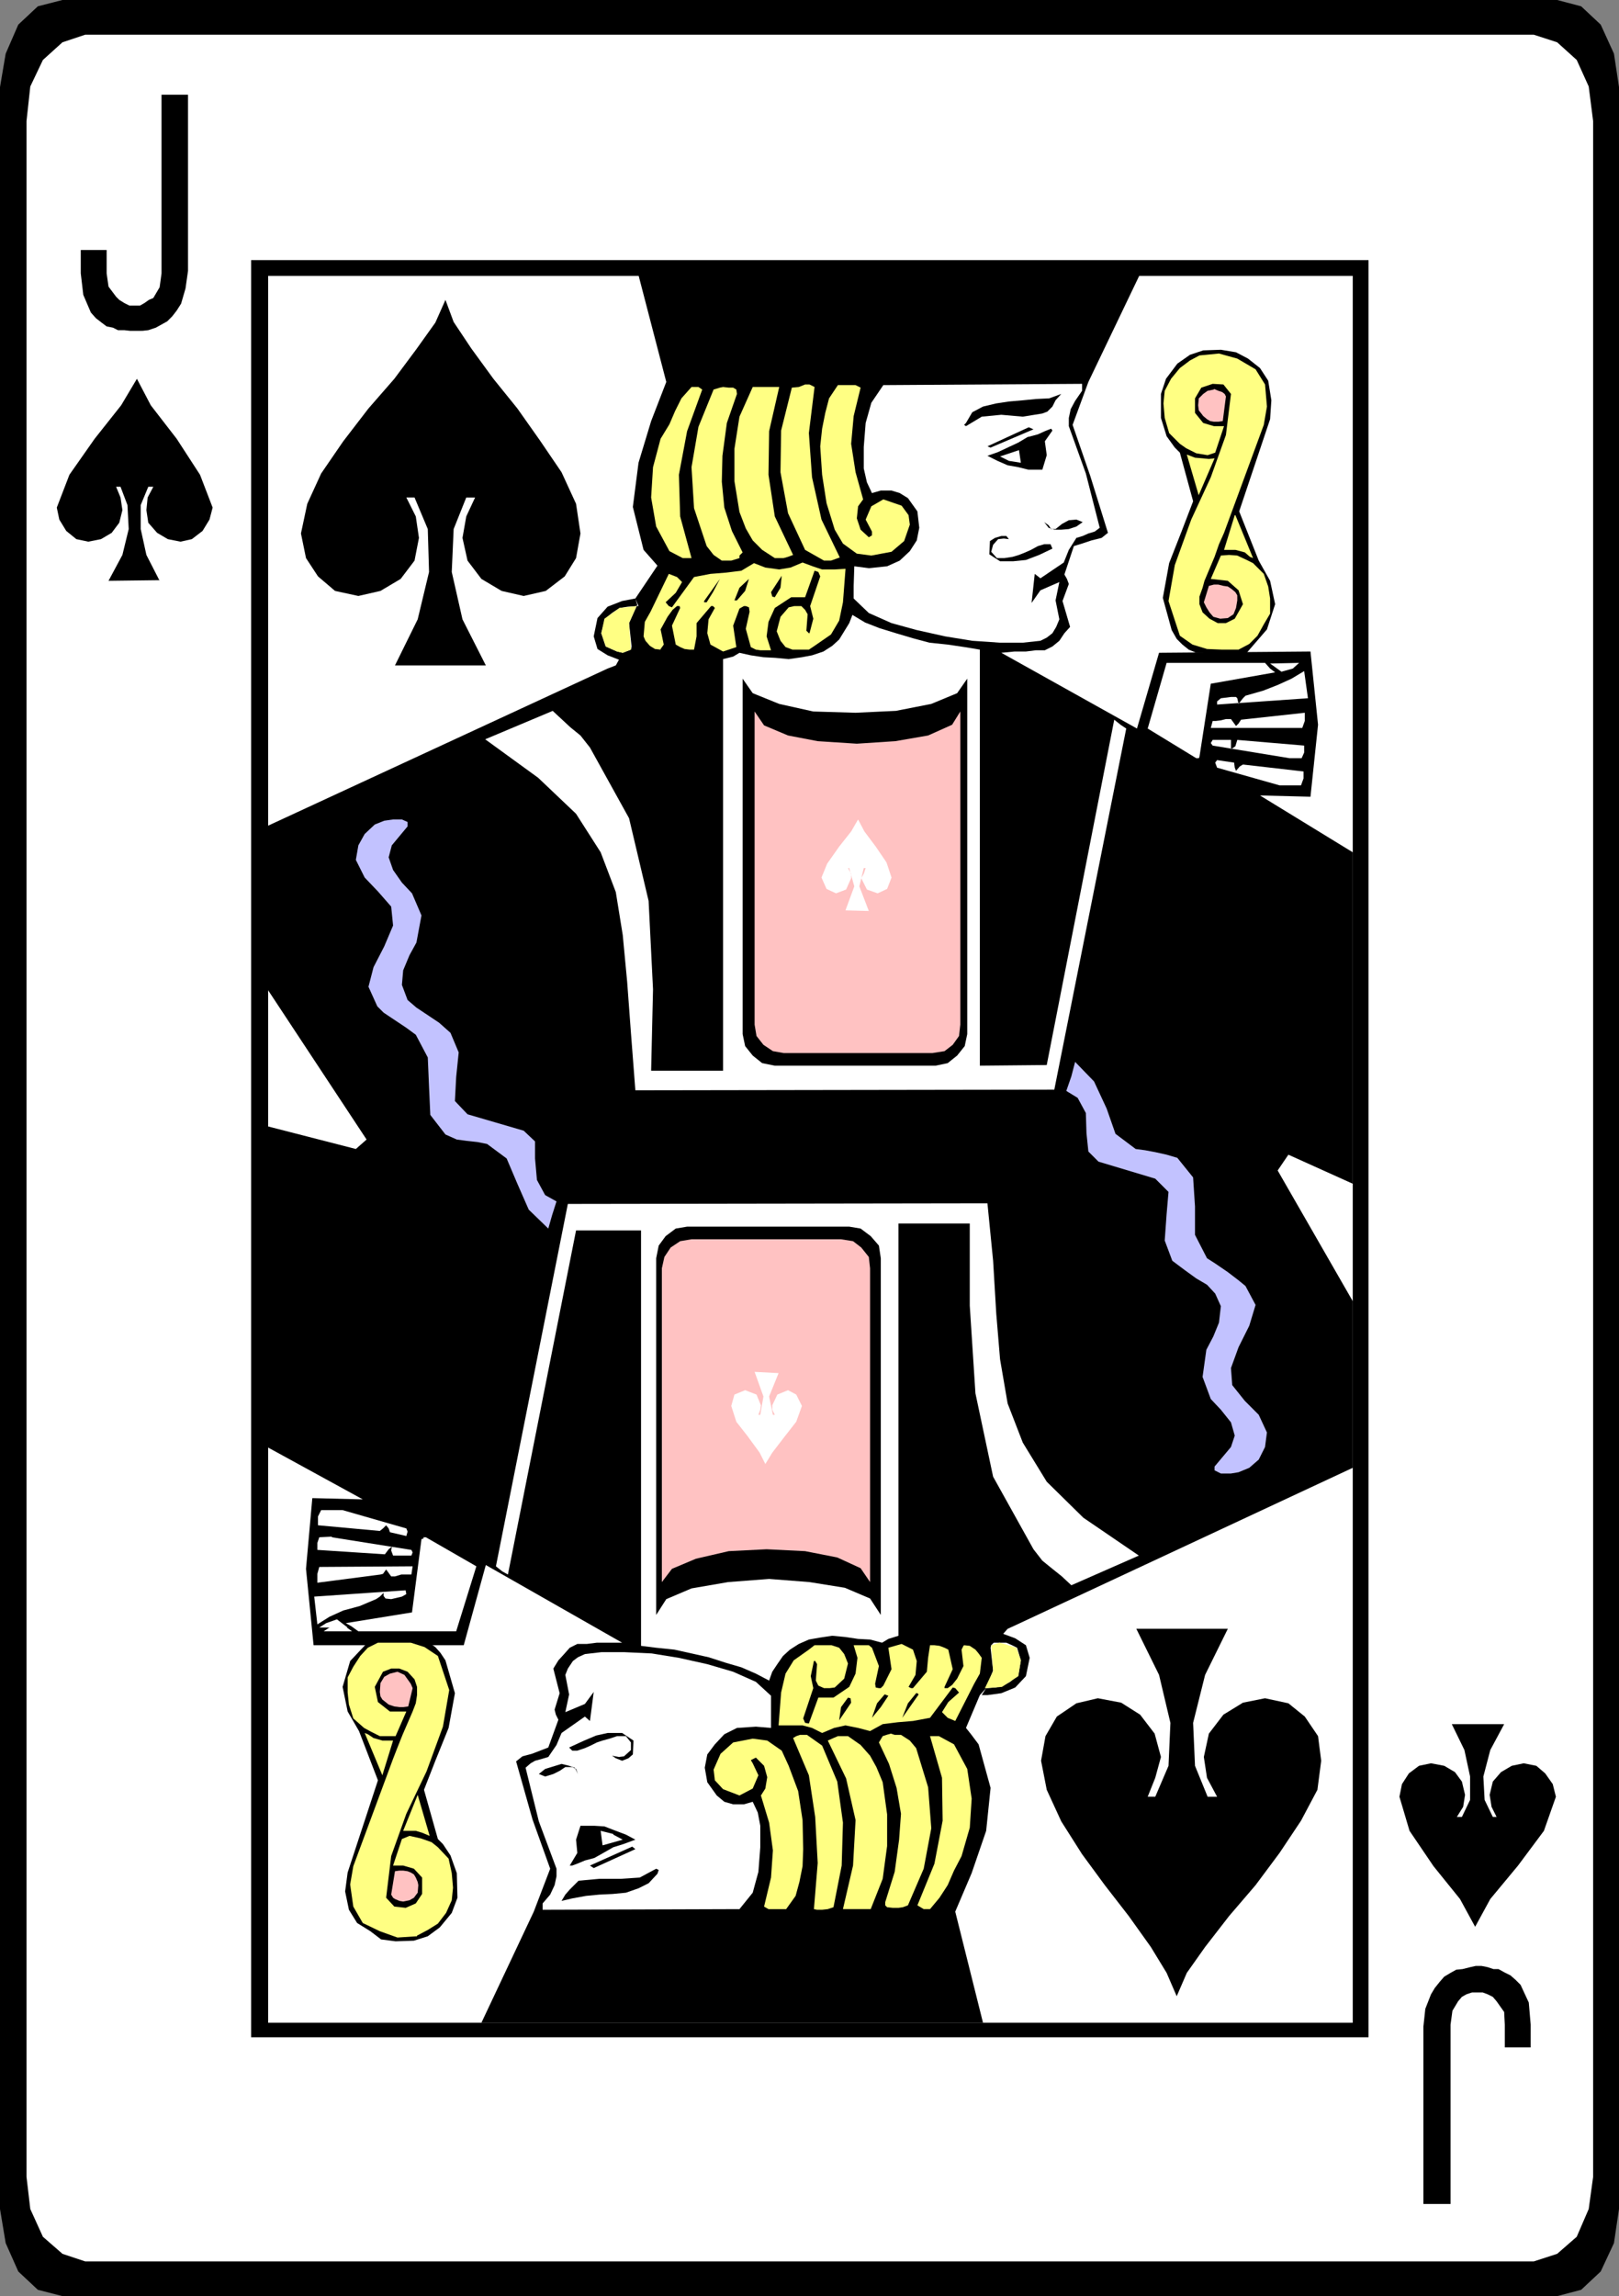
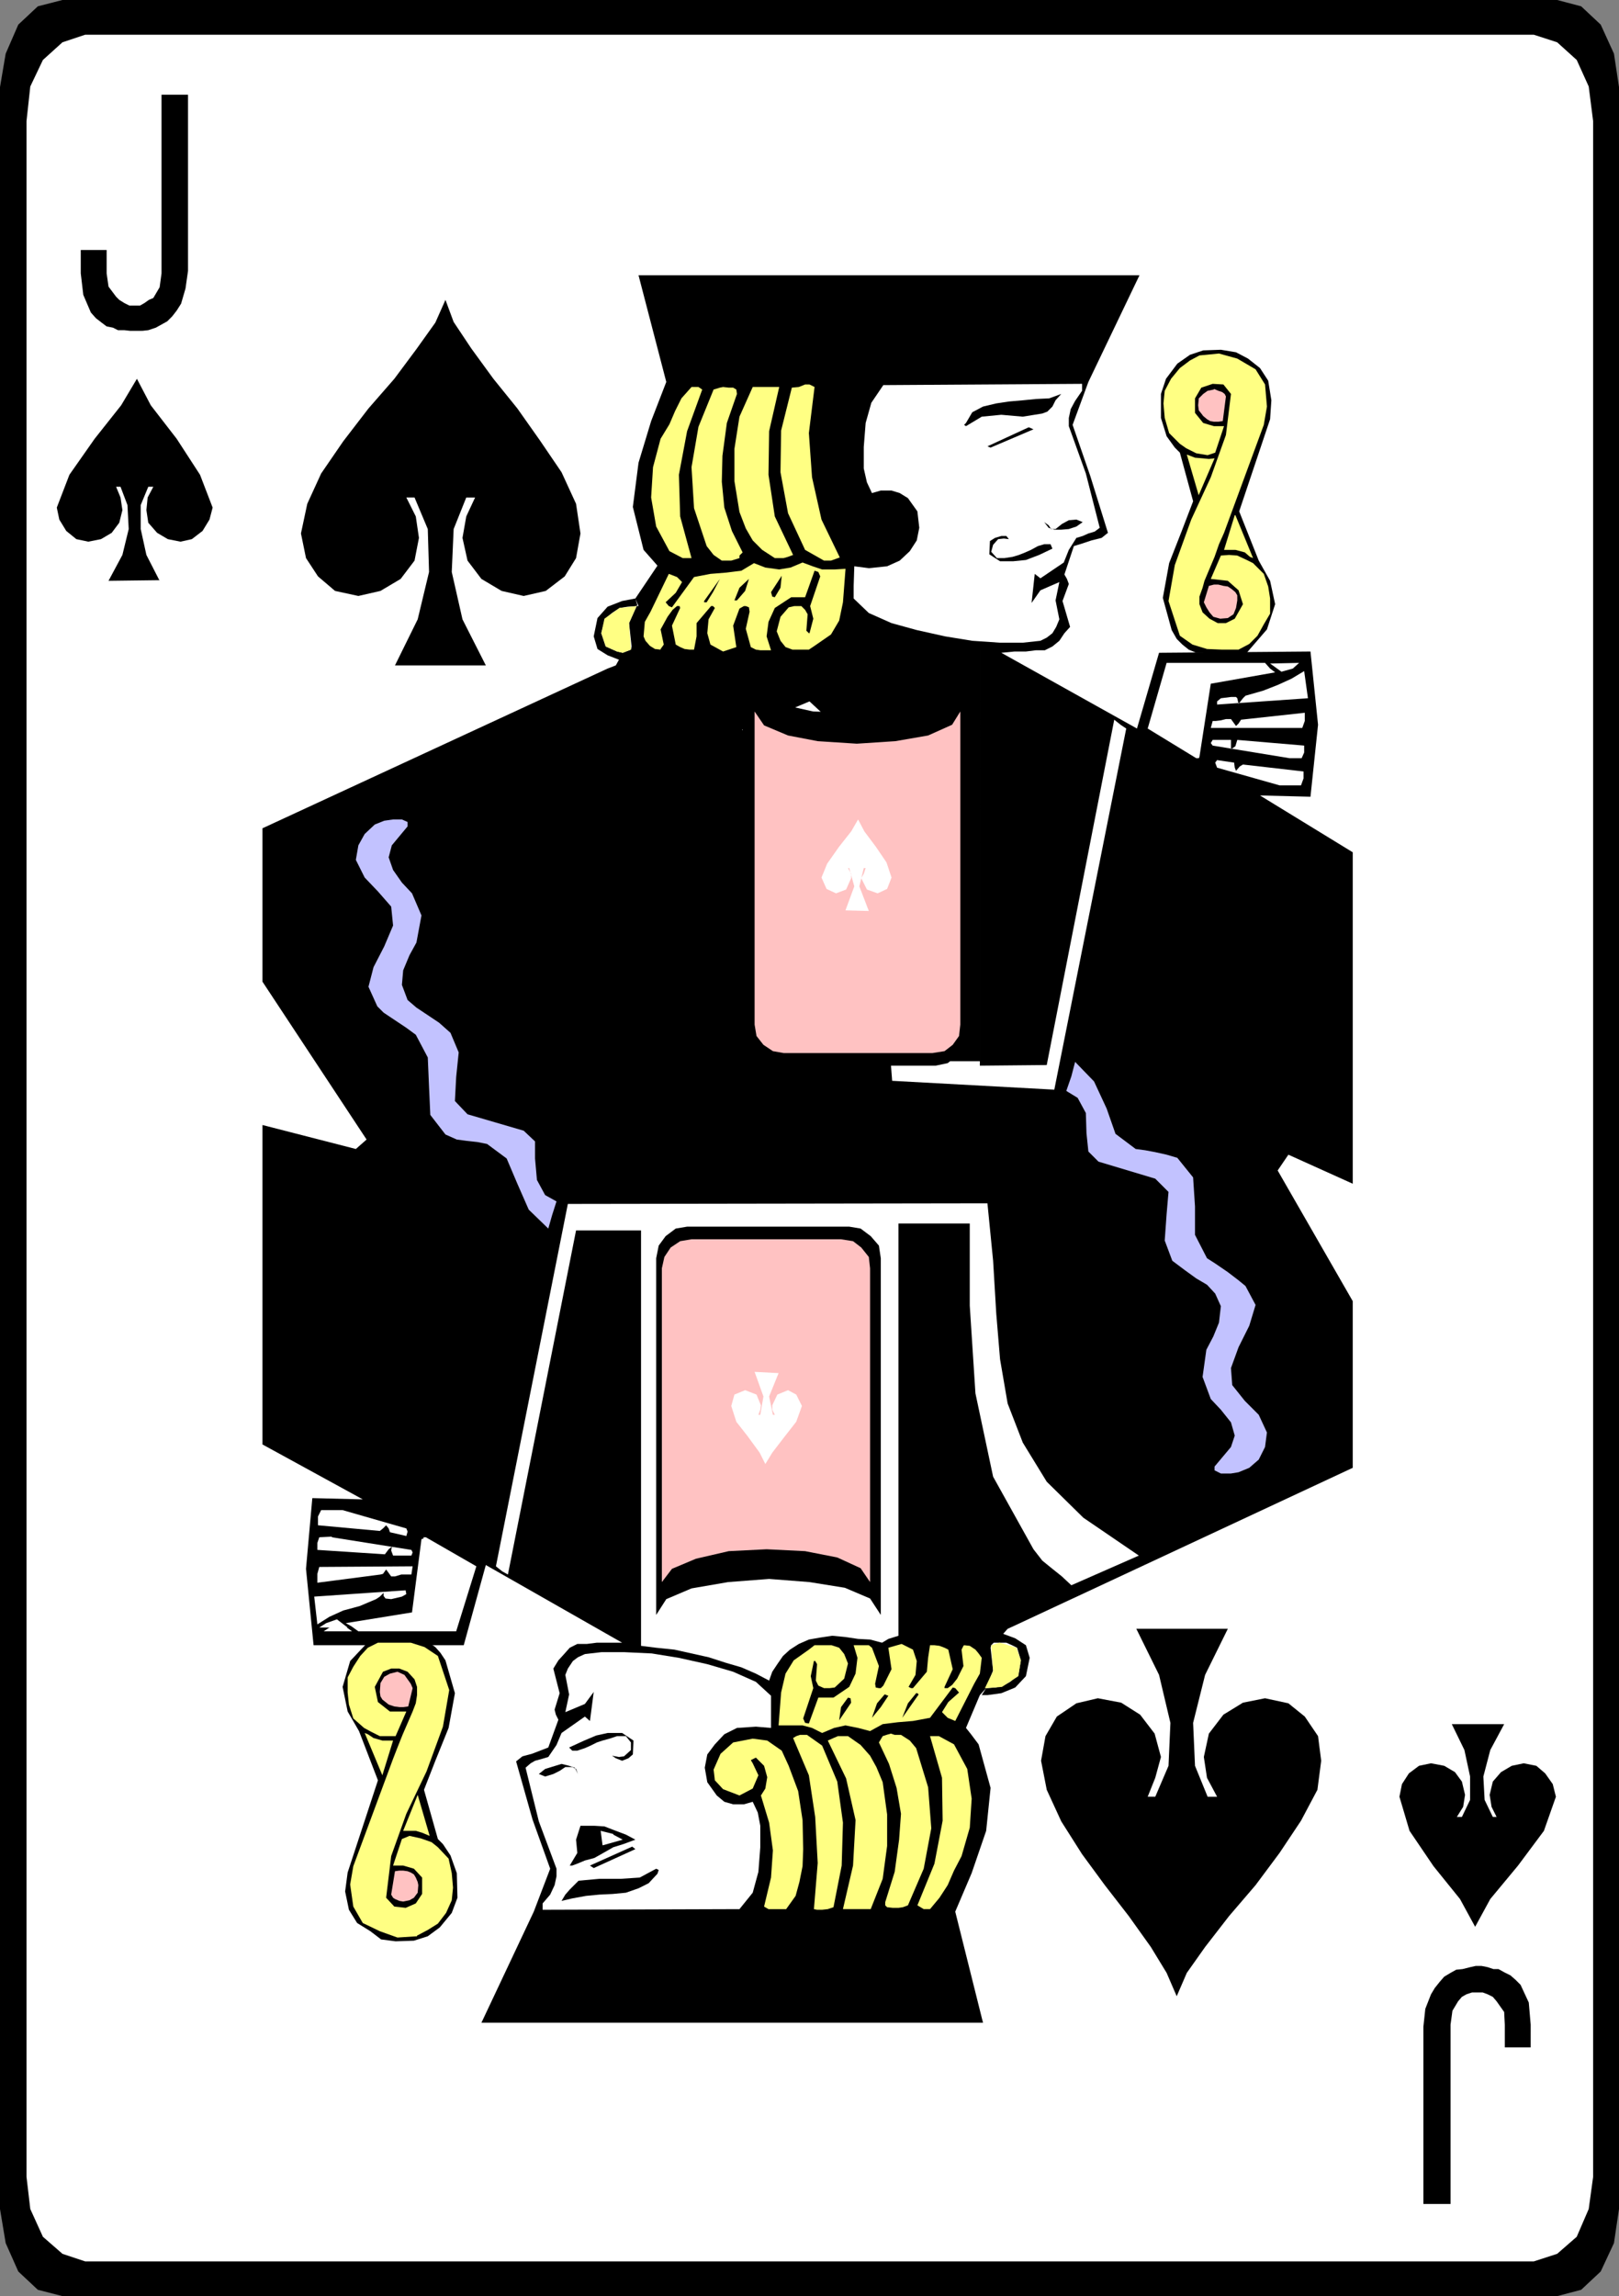
<svg xmlns="http://www.w3.org/2000/svg" xmlns:ns1="http://sodipodi.sourceforge.net/DTD/sodipodi-0.dtd" xmlns:ns2="http://www.inkscape.org/namespaces/inkscape" version="1.0" width="109.685mm" height="155.497mm" id="svg80" ns1:docname="Jack of Spades.wmf">
  <rect width="100%" height="100%" fill="#808080" stroke="none" />
  <ns1:namedview id="namedview80" pagecolor="#ffffff" bordercolor="#000000" borderopacity="0.25" ns2:showpageshadow="2" ns2:pageopacity="0.0" ns2:pagecheckerboard="0" ns2:deskcolor="#d1d1d1" ns2:document-units="mm" />
  <defs id="defs1">
    <pattern id="WMFhbasepattern" patternUnits="userSpaceOnUse" width="6" height="6" x="0" y="0" />
  </defs>
  <path style="fill:#000000;fill-opacity:1;fill-rule:evenodd;stroke:none" d="m 15.994,0 h 382.732 l 6.139,1.616 5.008,4.686 3.393,7.433 1.292,8.564 V 565.407 l -1.292,8.726 -3.393,7.272 -5.008,4.686 -6.139,1.616 H 15.994 L 9.693,586.091 4.685,581.405 1.454,574.133 0,565.407 V 22.3 L 1.454,13.735 4.685,6.302 9.693,1.616 15.994,0 Z" id="path1" />
  <path style="fill:#ffffff;fill-opacity:1;fill-rule:evenodd;stroke:none" d="M 21.81,8.888 H 392.748 l 5.978,1.939 5.008,4.525 3.07,6.787 1.131,8.888 V 557.166 l -1.131,8.241 -3.07,7.11 -5.008,4.363 -5.978,1.939 H 21.81 l -5.816,-1.939 -5.008,-4.363 -3.231,-7.11 -0.969,-8.241 V 31.025 l 0.969,-8.888 3.231,-6.787 5.008,-4.525 z" id="path2" />
-   <path style="fill:#000000;fill-opacity:1;fill-rule:evenodd;stroke:none" d="M 64.3,66.576 H 350.42 V 521.455 H 64.3 Z" id="path3" />
  <path style="fill:#ffffff;fill-opacity:1;fill-rule:evenodd;stroke:none" d="M 68.662,70.615 H 346.381 V 517.738 H 68.662 V 70.615 Z" id="path4" />
  <path style="fill:#000000;fill-opacity:1;fill-rule:evenodd;stroke:none" d="m 40.874,148.502 -13.086,0.162 3.554,-6.625 1.616,-6.625 -0.323,-6.14 -1.777,-4.686 h -1.131 l 1.131,2.747 0.485,3.232 -0.808,3.232 -1.939,2.585 -2.746,1.616 -3.231,0.646 -3.07,-0.646 -2.585,-2.101 -1.777,-2.909 -0.646,-3.07 3.231,-8.403 6.462,-9.211 6.785,-8.564 4.039,-6.787 3.554,6.787 6.624,8.564 5.978,9.211 3.231,8.403 -0.808,3.07 -1.777,2.909 -2.746,2.101 -2.908,0.646 -3.231,-0.646 -2.746,-1.616 -2.262,-2.585 -0.485,-3.232 0.323,-3.232 1.454,-2.747 h -1.292 l -1.939,4.686 v 6.14 l 1.454,6.625 3.393,6.625 v 0 z" id="path5" />
  <path style="fill:#000000;fill-opacity:1;fill-rule:evenodd;stroke:none" d="m 371.746,441.305 h 13.409 l -3.554,6.625 -1.777,6.787 0.323,5.979 2.1,4.363 h 0.969 l -1.292,-2.585 -0.485,-3.07 0.808,-3.393 2.1,-2.424 2.746,-1.616 3.07,-0.646 3.231,0.646 2.262,1.939 1.939,2.747 0.808,3.232 -3.07,8.726 -6.624,8.888 -7.109,8.564 -3.877,7.11 -3.877,-7.11 -6.785,-8.403 -6.139,-9.049 -2.585,-8.726 0.646,-3.232 1.777,-2.747 2.585,-1.939 3.07,-0.646 3.393,0.646 2.746,1.616 1.777,2.424 0.808,3.393 -0.485,3.07 -1.616,2.585 h 1.292 l 2.1,-4.363 v -5.979 l -1.454,-6.787 -3.231,-6.625 z" id="path6" />
  <path style="fill:#000000;fill-opacity:1;fill-rule:evenodd;stroke:none" d="m 124.4,170.317 h -23.264 l 5.816,-11.796 2.908,-12.119 -0.323,-10.988 -3.393,-8.08 h -2.1 l 2.423,4.848 0.808,5.494 -1.131,5.817 -3.554,4.686 -5.17,3.07 -5.655,1.293 -5.978,-1.293 -4.362,-3.717 -3.07,-4.686 -1.292,-6.302 1.616,-7.595 3.554,-7.756 5.655,-8.241 6.462,-8.403 6.624,-7.595 5.655,-7.595 4.847,-6.787 2.585,-5.817 2.1,5.656 4.524,6.787 5.655,7.756 6.139,7.595 5.816,8.241 5.493,8.08 3.716,8.08 1.131,7.595 -1.131,6.302 -2.908,4.686 -4.847,3.717 -5.655,1.293 -5.655,-1.293 -5.17,-3.07 -3.554,-4.686 -1.292,-5.817 0.969,-5.494 2.262,-4.848 h -2.262 l -3.231,8.08 -0.485,10.988 2.746,12.119 z" id="path7" />
  <path style="fill:#000000;fill-opacity:1;fill-rule:evenodd;stroke:none" d="m 335.557,166.762 1.939,18.745 -1.939,18.421 -12.925,-0.323 23.749,14.543 v 84.835 l -16.479,-7.433 -2.747,4.04 19.225,33.449 v 42.66 l -86.595,40.398 -1.777,0.808 -1.131,1.293 3.07,1.131 2.746,1.778 0.969,3.232 -0.969,4.686 -2.746,2.909 -3.554,1.454 -3.554,0.485 h -1.454 l 1.131,-1.778 2.423,-0.162 1.939,-0.485 1.777,-0.97 2.1,-1.778 0.646,-3.717 -0.969,-3.232 -1.292,-0.646 -1.454,-0.646 h -1.777 -1.454 l -0.646,0.646 -0.162,0.646 0.646,5.817 -1.777,4.525 -1.616,1.778 -3.554,8.403 1.292,1.616 1.939,2.585 3.07,11.15 -1.131,10.988 -3.716,10.827 -4.201,9.857 7.109,28.44 H 123.269 l 13.409,-28.44 4.201,-10.988 -4.524,-12.604 -4.201,-14.866 1.616,-1.293 2.423,-0.646 2.1,-0.808 2.1,-0.808 2.585,-7.11 -0.646,-1.293 -0.323,-1.293 1.292,-4.201 -1.616,-6.302 1.292,-2.101 1.616,-1.778 1.292,-1.454 1.939,-0.97 h 2.423 l 2.585,-0.323 h 2.746 3.716 l -34.897,-19.876 -5.655,20.522 H 80.294 l -1.939,-19.553 1.616,-18.098 12.925,0.323 -25.688,-14.058 v -81.765 l 23.911,6.14 2.746,-2.424 -26.657,-40.398 v -39.267 l 88.372,-40.883 2.1,-0.808 0.808,-1.454 -2.908,-1.131 -2.585,-1.616 -0.969,-3.232 0.969,-4.686 2.585,-2.909 3.716,-1.454 3.393,-0.646 0.808,1.939 h -0.323 l -2.423,0.162 -2.1,0.323 -1.939,1.293 -1.777,1.454 -0.969,3.717 1.131,3.393 2.908,1.293 1.454,0.323 2.1,-0.808 0.162,-0.808 -0.646,-5.979 2.1,-4.686 -0.485,-1.616 5.655,-8.403 -1.131,-1.293 -2.423,-2.747 -2.746,-10.988 1.454,-11.311 3.231,-10.665 3.877,-10.019 -7.109,-27.309 h 128.277 l -13.086,27.309 -4.039,10.988 4.524,13.089 4.524,14.543 -1.616,1.293 -2.585,0.646 -2.423,0.808 -2.1,0.646 -2.423,7.272 0.646,1.131 0.485,1.293 -1.616,4.363 1.939,6.625 -1.454,1.616 -1.292,1.939 -1.777,1.454 -1.939,0.97 h -2.262 l -2.585,0.323 h -2.908 l -3.393,0.323 34.735,19.391 5.655,-19.391 38.774,-0.323 z" id="path8" />
  <path style="fill:#c2c2ff;fill-opacity:1;fill-rule:evenodd;stroke:none" d="m 142.494,307.508 -2.908,-1.616 -2.1,-3.878 -0.485,-5.494 v -4.363 l -2.908,-2.747 -14.379,-4.201 -3.231,-3.393 0.323,-6.14 0.646,-6.302 -2.1,-5.009 -2.908,-2.585 -2.908,-1.939 -2.908,-1.939 -2.262,-1.939 -1.454,-3.878 0.323,-3.717 1.616,-3.878 1.777,-3.232 1.292,-6.948 -2.423,-5.656 -2.585,-2.747 -2.262,-3.232 -1.131,-3.232 0.808,-3.07 4.039,-4.848 v -1.131 l -1.454,-0.646 h -2.262 l -2.262,0.323 -2.423,0.97 -2.585,2.424 -1.616,2.909 -0.646,3.717 2.262,4.525 3.393,3.555 3.393,3.878 0.485,4.848 -2.262,5.333 -2.746,5.332 -1.292,5.009 2.262,5.009 1.616,1.616 2.908,1.939 2.908,1.939 2.423,1.778 3.07,5.817 0.323,7.595 0.323,7.11 3.877,5.009 2.908,1.293 2.423,0.323 2.908,0.323 2.423,0.485 5.008,3.717 2.746,6.464 2.908,6.625 5.008,4.848 0.969,-3.393 1.131,-3.555 z" id="path9" />
  <path style="fill:#c2c2ff;fill-opacity:1;fill-rule:evenodd;stroke:none" d="m 273.033,279.229 2.908,1.778 2.1,3.878 0.162,5.171 0.485,4.686 2.585,2.585 14.54,4.363 3.393,3.393 -0.485,5.656 -0.485,6.787 1.939,5.171 3.231,2.424 2.908,2.101 2.746,1.616 2.1,2.262 1.454,3.232 -0.485,4.201 -1.454,3.555 -1.777,3.393 -0.969,6.948 2.1,5.656 2.585,2.747 2.585,3.232 0.969,3.393 -0.969,2.909 -4.201,5.009 v 0.97 l 1.616,0.808 h 2.585 l 1.939,-0.323 2.746,-1.131 2.423,-2.101 1.616,-3.232 0.485,-3.717 -2.1,-4.525 -3.554,-3.555 -3.231,-4.04 -0.323,-4.363 1.939,-5.332 2.746,-5.494 1.616,-5.333 -2.585,-4.848 -1.777,-1.454 -2.746,-2.101 -3.07,-2.101 -2.262,-1.454 -3.07,-5.979 v -7.272 l -0.485,-7.433 -4.039,-5.009 -2.746,-0.808 -2.908,-0.646 -2.585,-0.485 -2.423,-0.323 -5.17,-3.878 -2.262,-6.464 -3.231,-6.948 -4.847,-5.009 -0.969,3.717 z" id="path10" />
-   <path style="fill:#ffffff;fill-opacity:1;fill-rule:evenodd;stroke:none" d="m 269.964,278.906 18.418,-92.43 -1.454,-0.97 -1.616,-1.293 -17.287,88.39 -17.125,0.162 V 166.277 l -3.877,-0.646 -4.362,-0.646 -4.685,-0.485 -4.201,-1.131 -4.362,-1.293 -4.201,-1.293 -3.716,-1.454 -3.231,-1.939 -0.808,2.101 -1.292,2.101 -1.292,2.101 -1.777,1.616 -2.262,1.454 -2.908,0.97 -2.585,0.485 -3.393,0.485 -3.393,-0.323 -3.07,-0.162 -3.231,-0.485 -2.908,-0.646 -1.616,0.97 -2.585,0.646 v 105.357 h -18.418 l 0.485,-20.845 -1.131,-22.623 -5.008,-21.168 -10.017,-18.098 -2.423,-3.07 -2.585,-2.101 -2.262,-2.101 -2.262,-2.101 -17.287,7.272 13.571,9.857 9.694,9.211 6.301,9.857 3.877,10.18 1.777,10.988 1.131,11.958 0.969,13.089 1.131,14.705 z" id="path11" />
+   <path style="fill:#ffffff;fill-opacity:1;fill-rule:evenodd;stroke:none" d="m 269.964,278.906 18.418,-92.43 -1.454,-0.97 -1.616,-1.293 -17.287,88.39 -17.125,0.162 V 166.277 v 105.357 h -18.418 l 0.485,-20.845 -1.131,-22.623 -5.008,-21.168 -10.017,-18.098 -2.423,-3.07 -2.585,-2.101 -2.262,-2.101 -2.262,-2.101 -17.287,7.272 13.571,9.857 9.694,9.211 6.301,9.857 3.877,10.18 1.777,10.988 1.131,11.958 0.969,13.089 1.131,14.705 z" id="path11" />
  <path style="fill:#ffffff;fill-opacity:1;fill-rule:evenodd;stroke:none" d="m 327.64,201.019 h 5.493 l 0.646,-1.778 v -1.778 l -15.51,-1.778 -0.808,0.485 -0.969,1.131 -0.323,-0.808 -0.162,-1.293 -4.362,-0.646 -0.485,0.646 0.485,1.293 z" id="path12" />
  <path style="fill:#ffffff;fill-opacity:1;fill-rule:evenodd;stroke:none" d="m 306.961,194.071 0.162,-0.323 2.908,-18.745 16.479,-2.909 -1.292,-0.97 -1.292,-1.454 h -25.203 l -4.847,16.805 12.44,7.595 h 0.485 0.162 z" id="path13" />
  <path style="fill:#ffffff;fill-opacity:1;fill-rule:evenodd;stroke:none" d="m 330.225,194.071 h 3.07 l 0.646,-1.454 v -1.778 l -17.125,-1.454 -0.485,1.616 -1.131,0.808 v -1.131 -1.293 h -4.685 l -0.485,0.808 0.485,0.646 19.71,3.232 z" id="path14" />
  <path style="fill:#ffffff;fill-opacity:1;fill-rule:evenodd;stroke:none" d="m 310.03,186.315 h 23.426 l 0.646,-1.778 v -2.101 l -16.317,1.778 -0.646,0.97 -0.646,0.646 -1.292,-1.778 h -1.292 l -1.292,0.323 -1.292,0.162 h -0.808 l -0.485,1.778 z" id="path15" />
  <path style="fill:#ffffff;fill-opacity:1;fill-rule:evenodd;stroke:none" d="m 311.646,180.336 23.264,-1.616 -0.969,-6.948 -3.231,1.939 -3.554,1.616 -3.716,1.454 -4.524,1.293 -0.646,0.646 -1.131,1.454 -0.323,-1.454 -0.323,-0.323 h -1.292 l -2.585,0.323 -0.969,0.808 v 0.808 z" id="path16" />
  <path style="fill:#ffff83;fill-opacity:1;fill-rule:evenodd;stroke:none" d="m 174.806,142.847 h 1.131 1.131 l -2.908,-10.665 -0.323,-10.665 2.1,-11.15 3.877,-10.665 -0.969,-0.646 h -1.777 l -2.585,2.909 -1.616,3.232 -1.454,3.393 -2.262,3.717 -1.939,7.272 -0.485,7.756 1.292,7.433 3.393,6.302 3.393,1.778 z" id="path17" />
  <path style="fill:#000000;fill-opacity:1;fill-rule:evenodd;stroke:none" d="m 247.669,173.71 v 90.976 l -0.646,3.07 -1.939,2.424 -2.423,1.939 -3.07,0.646 h -41.197 l -3.231,-0.646 -2.423,-1.939 -1.939,-2.424 -0.646,-3.07 v -90.976 l 2.585,3.717 6.785,2.747 8.724,1.939 10.824,0.323 10.34,-0.485 9.047,-1.778 6.624,-2.747 2.585,-3.717 z" id="path18" />
  <path style="fill:#ffc2c2;fill-opacity:1;fill-rule:evenodd;stroke:none" d="m 245.892,182.113 v 80.149 l -0.323,2.909 -1.616,2.262 -2.1,1.616 -3.07,0.485 h -38.128 l -2.746,-0.485 -2.423,-1.616 -1.777,-2.262 -0.485,-2.909 v -80.149 l 2.423,3.555 6.139,2.585 7.593,1.454 10.017,0.646 9.855,-0.646 8.401,-1.454 6.139,-2.747 z" id="path19" />
  <path style="fill:#000000;fill-opacity:1;fill-rule:evenodd;stroke:none" d="m 290.966,416.905 h 23.426 l -5.816,11.796 -3.07,12.281 0.485,10.988 3.231,7.918 h 2.423 l -2.585,-4.848 -0.808,-5.333 1.292,-5.979 3.716,-4.848 5.008,-3.07 5.655,-1.131 5.978,1.293 4.201,3.393 3.393,5.009 0.808,6.302 -0.969,7.433 -4.201,7.918 -5.493,8.241 -6.139,8.241 -6.785,7.918 -6.139,7.918 -4.685,6.625 -2.585,5.979 -2.585,-5.979 -4.039,-6.625 -5.655,-7.918 -6.139,-7.918 -5.816,-7.918 -5.331,-8.403 -3.716,-8.08 -1.454,-7.433 1.131,-6.302 2.908,-5.009 5.008,-3.393 5.493,-1.293 5.978,1.131 4.847,3.07 3.716,4.848 1.616,5.979 -1.454,5.333 -1.939,4.848 h 1.939 l 3.393,-7.918 0.485,-10.988 -2.908,-12.281 z" id="path20" />
  <path style="fill:#ffffff;fill-opacity:1;fill-rule:evenodd;stroke:none" d="m 145.402,308.154 -18.418,92.753 1.616,1.293 1.454,0.808 17.448,-88.067 h 16.64 v 106.327 l 3.877,0.485 4.685,0.485 4.362,0.97 4.362,0.97 4.524,1.454 3.877,1.131 3.716,1.616 3.393,1.778 0.808,-2.262 1.292,-1.939 1.454,-2.101 1.777,-1.616 2.262,-1.454 2.585,-1.131 2.746,-0.485 3.231,-0.485 3.393,0.323 3.231,0.485 3.07,0.162 3.07,0.808 1.616,-0.97 2.585,-0.808 v -105.519 h 18.256 v 21.007 l 1.454,22.461 4.524,21.33 10.34,18.583 2.262,2.909 2.585,2.101 2.423,1.939 2.423,2.262 17.287,-7.595 -14.217,-9.695 -9.37,-9.211 -6.139,-10.019 -3.877,-10.019 -1.939,-11.311 -0.969,-11.635 -0.808,-13.574 -1.454,-14.705 z" id="path21" />
  <path style="fill:#ffffff;fill-opacity:1;fill-rule:evenodd;stroke:none" d="m 87.726,386.526 h -5.493 l -0.808,1.616 v 2.262 l 15.833,1.454 0.808,-0.646 0.808,-0.808 0.646,0.808 0.323,0.97 4.201,0.97 0.323,-1.131 -0.323,-0.808 z" id="path22" />
  <path style="fill:#ffffff;fill-opacity:1;fill-rule:evenodd;stroke:none" d="m 108.567,393.313 -0.162,0.485 -0.485,0.162 -2.423,18.745 -16.964,2.747 1.454,0.808 1.777,1.293 h 25.042 l 5.17,-16.644 -12.925,-7.433 h -0.323 -0.162 v 0 z" id="path23" />
  <path style="fill:#ffffff;fill-opacity:1;fill-rule:evenodd;stroke:none" d="m 84.98,393.313 -3.231,0.162 -0.485,1.454 v 1.778 l 17.287,1.131 0.969,-1.293 0.808,-0.646 -0.162,0.97 0.485,1.293 h 4.685 l 0.323,-0.808 -0.323,-0.646 -20.356,-3.232 v 0 z" id="path24" />
  <path style="fill:#ffffff;fill-opacity:1;fill-rule:evenodd;stroke:none" d="m 105.659,400.908 -23.911,0.162 -0.485,1.778 v 2.262 l 16.156,-2.101 0.646,-0.162 0.808,-1.131 1.292,1.778 h 0.969 l 1.616,-0.485 h 1.292 1.292 z" id="path25" />
  <path style="fill:#ffffff;fill-opacity:1;fill-rule:evenodd;stroke:none" d="m 103.882,407.048 -23.426,1.616 0.808,7.11 3.07,-1.939 3.554,-1.616 4.201,-1.131 4.201,-1.778 0.969,-0.646 0.969,-0.97 v 0.808 l 0.485,0.646 1.454,0.162 2.746,-0.646 1.131,-0.646 -0.162,-0.808 v 0 z" id="path26" />
  <path style="fill:#ffff83;fill-opacity:1;fill-rule:evenodd;stroke:none" d="m 230.221,444.052 h -1.131 l -0.969,-0.323 -1.131,0.323 -0.969,0.323 -0.485,0.808 -0.485,0.808 2.585,5.494 1.939,6.14 1.131,6.625 -0.485,6.625 -1.131,8.241 -2.423,7.756 v 0.808 l 0.485,0.485 1.454,0.162 h 1.454 l 1.131,-0.162 1.292,-0.485 4.039,-9.372 1.939,-10.342 -0.808,-10.503 -3.07,-10.019 -1.616,-1.939 -2.262,-1.454 z" id="path27" />
  <path style="fill:#ffff83;fill-opacity:1;fill-rule:evenodd;stroke:none" d="m 206.633,444.052 h -0.646 -1.131 l -0.969,0.323 -0.808,0.485 4.039,9.534 1.616,10.665 0.646,11.796 -0.969,11.796 0.808,0.162 h 1.292 l 1.454,-0.162 1.454,-0.485 2.1,-10.665 0.323,-10.988 -1.454,-10.503 -3.877,-9.211 z" id="path28" />
  <path style="fill:#ffff83;fill-opacity:1;fill-rule:evenodd;stroke:none" d="m 240.399,444.376 h -1.131 -1.131 l 3.07,10.665 0.162,10.988 -2.1,10.988 -4.362,10.665 1.616,0.97 h 1.616 l 2.423,-2.909 2.1,-3.232 1.616,-3.717 1.939,-3.717 2.1,-7.272 0.485,-7.433 -1.131,-7.595 -3.393,-6.302 -3.877,-2.101 z" id="path29" />
  <path style="fill:#ffff83;fill-opacity:1;fill-rule:evenodd;stroke:none" d="m 217.134,444.376 h -1.292 -1.292 l -1.131,0.485 -1.454,0.646 4.685,9.695 2.423,10.665 -0.646,11.635 -2.585,11.15 h 7.109 l 3.07,-7.756 1.131,-8.403 v -8.08 l -1.131,-8.241 -1.616,-3.878 -1.616,-2.909 -2.423,-2.747 -3.231,-2.262 z" id="path30" />
  <path style="fill:#ffffff;fill-opacity:1;fill-rule:evenodd;stroke:none" d="m 90.15,417.551 h -7.27 l 1.454,-0.97 2.908,-1.131 2.908,2.101 z" id="path31" />
  <path style="fill:#000000;fill-opacity:1;fill-rule:evenodd;stroke:none" d="m 20.679,63.99 h 6.624 v 5.979 l 0.485,3.393 1.939,2.585 0.808,0.808 1.292,0.808 1.292,0.646 h 1.616 1.131 l 1.131,-0.646 1.131,-0.808 1.131,-0.485 1.616,-2.747 0.485,-3.555 V 24.239 h 6.785 V 69.323 l -0.646,4.525 -1.131,3.878 -1.131,1.778 -1.131,1.454 -1.292,1.293 -1.454,0.808 -1.454,0.808 -1.939,0.646 -1.454,0.162 H 34.735 33.281 l -1.454,-0.162 h -1.616 l -1.292,-0.646 -1.616,-0.323 -1.292,-0.97 -1.454,-1.131 -1.292,-1.454 -1.939,-4.525 -0.646,-5.494 v -5.979 z" id="path32" />
  <path style="fill:#000000;fill-opacity:1;fill-rule:evenodd;stroke:none" d="m 391.94,524.04 h -6.624 v -5.817 l -0.162,-3.232 -1.939,-2.747 -0.969,-1.131 -1.292,-0.646 -1.292,-0.485 h -1.616 -1.131 l -1.454,0.485 -1.131,0.646 -0.969,1.131 -1.454,2.424 -0.485,3.555 v 45.892 h -6.947 v -45.407 l 0.485,-4.525 1.454,-3.717 0.969,-1.616 1.292,-1.616 1.131,-1.293 1.616,-0.97 1.454,-0.808 1.616,-0.162 1.939,-0.485 1.454,-0.323 h 1.454 l 1.616,0.323 1.454,0.485 h 1.292 l 1.454,0.808 1.616,0.808 1.292,1.131 1.292,1.293 2.1,4.525 0.485,5.656 z" id="path33" />
  <path style="fill:#000000;fill-opacity:1;fill-rule:evenodd;stroke:none" d="m 319.239,167.085 5.17,-5.979 2.1,-6.464 -1.292,-5.979 -2.908,-5.171 -5.008,-12.604 7.916,-23.592 0.323,-4.848 -0.808,-5.009 -2.1,-3.232 -3.07,-2.424 -3.07,-1.616 -3.877,-0.646 -4.524,0.162 -3.393,1.131 -3.231,2.262 -2.908,3.878 -1.292,3.878 v 6.14 l 1.454,4.686 2.1,2.909 1.292,1.293 3.393,12.443 -2.908,7.595 -3.231,8.241 -1.616,8.888 2.262,8.241 1.292,2.262 1.454,1.454 1.616,1.293 1.939,0.808 h 12.925 z" id="path34" />
  <path style="fill:#ffff83;fill-opacity:1;fill-rule:evenodd;stroke:none" d="m 307.122,90.976 -2.423,1.293 -2.585,1.939 -2.262,2.747 -1.616,3.07 -0.323,3.232 0.323,3.717 1.131,3.878 2.746,2.747 1.616,1.131 2.585,1.293 2.908,0.485 1.939,-0.646 2.262,-6.787 h -2.585 l -2.746,-0.808 -2.1,-2.585 V 101.964 l 1.616,-2.747 2.908,-0.97 2.746,0.162 1.939,2.424 -1.292,10.503 -3.877,10.827 -5.008,10.827 -4.201,11.635 -1.616,9.211 2.908,8.888 3.231,2.262 3.716,1.131 3.877,0.162 h 4.201 l 2.746,-1.454 2.1,-2.101 1.616,-2.909 1.616,-2.747 v -3.878 l -0.485,-3.07 -1.131,-3.232 -2.746,-2.747 -1.616,-0.808 -2.423,-1.131 -2.1,-0.162 -2.1,0.162 -2.585,5.979 4.362,0.485 2.746,2.424 1.131,3.555 -2.1,3.717 -2.262,1.131 h -2.1 l -2.1,-1.131 -1.777,-1.616 -0.808,-2.101 v -1.939 l 0.808,-2.262 0.485,-1.778 2.585,-6.14 1.131,-3.232 1.292,-2.909 10.178,-27.632 0.808,-4.686 -0.485,-5.656 -2.423,-3.878 -4.685,-2.747 -4.685,-1.293 z" id="path35" />
  <path style="fill:#ffff83;fill-opacity:1;fill-rule:evenodd;stroke:none" d="m 316.17,131.858 -2.746,8.888 h 2.908 l 2.423,0.646 1.292,1.131 0.808,0.323 -4.524,-10.988 v 0 z" id="path36" />
  <path style="fill:#ffff83;fill-opacity:1;fill-rule:evenodd;stroke:none" d="m 306.961,126.687 4.039,-9.372 -1.454,0.162 -1.616,-0.162 -1.939,-0.162 -2.1,-0.808 3.07,10.503 v 0 z" id="path37" />
  <path style="fill:#ffffff;fill-opacity:1;fill-rule:evenodd;stroke:none" d="m 325.217,169.832 7.432,-0.162 -1.616,1.454 -2.908,0.808 -2.908,-2.101 z" id="path38" />
  <path style="fill:#ffc2c2;fill-opacity:1;fill-rule:evenodd;stroke:none" d="m 310.838,99.54 1.131,0.485 0.969,0.323 0.646,0.485 0.323,0.646 -0.808,6.302 -1.131,0.162 h -1.131 l -0.969,-0.162 -0.808,-0.485 -0.969,-0.808 -0.485,-0.646 -0.646,-0.808 -0.162,-1.293 0.162,-1.778 1.131,-1.131 1.131,-0.808 1.616,-0.323 v 0 z" id="path39" />
  <path style="fill:#ffc2c2;fill-opacity:1;fill-rule:evenodd;stroke:none" d="m 312.454,158.359 -1.777,-0.485 -0.969,-1.131 -0.808,-1.293 -0.646,-1.293 1.292,-4.201 1.292,-0.323 h 1.131 l 1.292,0.323 1.131,0.162 0.969,0.646 0.969,0.808 0.485,0.808 v 1.293 l -0.323,1.939 -0.646,1.616 -1.454,0.97 z" id="path40" />
  <path style="fill:#000000;fill-opacity:1;fill-rule:evenodd;stroke:none" d="m 94.996,419.491 -5.331,5.656 -1.939,6.625 1.292,6.302 2.908,5.009 4.847,12.604 -7.755,23.592 -0.646,4.848 0.969,4.686 2.1,3.393 3.393,2.101 2.746,2.101 3.716,0.485 4.685,-0.162 3.554,-1.131 3.07,-2.262 3.07,-3.717 1.454,-3.878 -0.162,-6.302 -1.616,-4.525 -1.939,-2.909 -1.292,-1.293 -3.554,-12.604 2.908,-7.433 3.393,-8.403 1.616,-8.888 -2.423,-8.403 -1.292,-1.939 -1.292,-1.454 -1.616,-1.131 -1.939,-0.97 z" id="path41" />
  <path style="fill:#ffff83;fill-opacity:1;fill-rule:evenodd;stroke:none" d="m 106.79,495.438 2.746,-1.454 2.585,-1.616 2.1,-2.747 1.454,-3.232 0.323,-3.232 -0.323,-3.717 -0.808,-3.717 -2.747,-2.909 -1.616,-1.293 -2.746,-0.97 -2.908,-0.646 -1.939,0.808 -2.262,6.787 h 2.585 l 2.746,0.808 2.1,2.262 v 4.201 l -1.616,2.424 -2.585,1.131 -2.908,-0.323 -2.1,-2.262 1.292,-10.665 3.877,-10.827 5.17,-10.827 4.201,-11.473 1.616,-9.372 -2.908,-8.726 -3.393,-2.262 -3.554,-1.131 h -4.039 -4.362 l -2.585,1.293 -1.939,2.101 -1.777,2.747 -1.454,2.747 v 3.878 l 0.323,3.07 1.131,3.555 2.746,2.424 1.777,0.97 2.262,1.131 h 2.1 1.939 l 2.746,-6.302 h -4.201 l -3.07,-2.424 -0.808,-3.878 2.1,-3.878 2.1,-0.808 h 2.1 l 2.1,0.808 1.777,1.939 0.646,1.939 v 2.101 l -0.323,2.101 -0.808,2.101 -2.585,5.979 -1.292,3.232 -1.131,2.909 -10.178,27.47 -0.808,4.686 0.808,5.656 2.423,4.201 4.362,2.101 4.524,1.616 5.008,-0.323 v 0 z" id="path42" />
  <path style="fill:#ffff83;fill-opacity:1;fill-rule:evenodd;stroke:none" d="m 97.904,454.394 2.746,-8.888 h -2.746 l -2.262,-0.646 -1.454,-0.97 -0.808,-0.323 z" id="path43" />
  <path style="fill:#ffff83;fill-opacity:1;fill-rule:evenodd;stroke:none" d="m 106.952,459.404 -3.716,9.211 h 1.292 1.939 l 1.616,0.485 1.939,0.808 -3.07,-10.503 z" id="path44" />
  <path style="fill:#ffffff;fill-opacity:1;fill-rule:evenodd;stroke:none" d="M 88.857,416.582 H 81.748 l 1.777,-1.131 2.746,-0.97 2.746,2.101 v 0 z" id="path45" />
  <path style="fill:#ffc2c2;fill-opacity:1;fill-rule:evenodd;stroke:none" d="m 103.236,486.712 -0.969,-0.162 -1.131,-0.485 -0.485,-0.323 -0.485,-0.808 0.969,-5.979 1.131,-0.162 h 0.969 l 1.131,0.162 0.808,0.323 0.808,0.485 0.485,0.808 0.485,1.131 0.162,0.808 -0.162,1.939 -0.969,1.293 -1.131,0.646 z" id="path46" />
  <path style="fill:#ffc2c2;fill-opacity:1;fill-rule:evenodd;stroke:none" d="m 101.782,427.893 1.777,0.808 0.808,1.131 0.808,1.131 0.485,1.131 -1.131,4.686 -1.292,0.162 h -0.969 l -1.292,-0.162 -1.454,-0.485 -0.808,-0.646 -0.808,-0.646 -0.485,-0.808 -0.162,-1.131 0.162,-2.262 0.969,-1.616 1.454,-0.808 1.939,-0.485 z" id="path47" />
  <path style="fill:#ffff83;fill-opacity:1;fill-rule:evenodd;stroke:none" d="m 216.488,145.594 -2.746,0.162 h -3.231 l -2.423,-0.808 -2.585,-0.97 -3.07,1.293 -2.908,0.485 -3.554,-0.485 -2.908,-1.131 -3.231,1.939 -3.877,0.485 -4.039,0.323 -4.201,0.808 -5.655,7.756 -0.808,-0.323 -0.808,-0.97 2.585,-2.424 1.616,-2.747 -1.292,-1.293 -2.1,-0.808 -4.685,9.695 -1.454,2.585 -0.323,3.717 0.485,1.131 1.131,1.293 1.292,0.808 1.454,0.162 v -0.162 l 0.808,-1.131 -0.808,-3.878 1.777,-3.232 1.292,-1.778 1.131,-0.97 h 0.646 l 0.162,0.485 -2.1,4.525 0.969,4.848 1.131,0.646 1.131,0.485 1.292,0.162 h 1.131 l 0.646,-3.393 v -3.393 l 3.716,-4.363 h 0.485 l 0.485,0.485 -1.616,2.909 -0.323,3.555 0.808,2.909 3.231,1.778 3.393,-1.131 -0.808,-5.494 1.616,-4.363 1.131,-0.646 h 0.485 l 0.808,0.323 0.162,1.131 -0.969,4.363 1.292,4.686 1.292,0.646 1.131,0.162 h 1.292 1.454 l -1.131,-3.555 0.485,-3.717 1.616,-3.555 4.201,-2.747 h 3.554 l 2.423,-6.787 0.969,0.323 0.485,1.131 -2.585,7.595 0.808,3.232 -0.969,3.717 h -0.162 l -0.646,-0.646 0.323,-4.201 -0.646,-1.131 -0.969,-0.97 h -1.777 l -1.454,0.323 -2.1,2.424 -0.969,3.717 0.969,2.424 1.292,1.616 1.777,0.646 h 2.423 1.777 l 1.454,-0.97 4.201,-2.909 2.1,-3.555 0.969,-4.686 0.646,-8.403 v 0 z" id="path48" />
-   <path style="fill:#ffff83;fill-opacity:1;fill-rule:evenodd;stroke:none" d="m 219.396,141.715 3.716,0.485 5.17,-0.97 3.231,-2.747 1.454,-4.201 -0.323,-2.424 -1.777,-2.424 -4.685,-1.616 -3.07,1.778 -1.454,3.393 1.616,3.07 v 0.97 l -0.808,0.485 -2.1,-1.939 -0.969,-2.909 0.323,-3.07 1.292,-1.778 -1.939,-6.948 -1.131,-7.272 0.646,-7.11 1.777,-7.272 -1.292,-0.646 h -1.616 -1.616 -1.292 l -2.262,3.393 -0.969,3.717 -0.808,4.04 -0.485,4.525 0.485,7.272 1.131,7.272 2.1,6.787 2.1,3.555 z" id="path49" />
  <path style="fill:#ffffff;fill-opacity:1;fill-rule:evenodd;stroke:none" d="m 226.182,98.571 -3.07,4.525 -1.454,5.171 -0.485,6.14 v 5.494 l 0.808,3.555 1.292,2.747 2.262,-0.646 h 2.746 l 2.1,0.646 2.1,1.293 2.423,3.393 0.485,4.201 -0.646,3.232 -1.777,2.747 -2.585,2.424 -3.231,1.454 -4.685,0.485 -3.716,-0.485 -0.162,5.009 v 3.232 l 3.877,3.717 5.816,2.585 6.462,1.778 7.27,1.616 6.947,1.131 7.109,0.485 h 5.816 l 4.524,-0.485 1.616,-0.808 1.454,-1.131 0.969,-1.616 0.808,-1.939 -0.969,-4.848 0.969,-4.686 -4.847,2.101 -2.262,3.232 0.808,-7.433 1.454,1.131 5.978,-4.04 1.292,-3.232 1.939,-3.07 1.616,-0.485 1.454,-0.646 1.616,-0.485 1.292,-0.97 -3.554,-13.897 -4.362,-12.119 v -2.101 l 0.485,-2.262 1.131,-2.101 1.777,-2.585 V 99.055 98.247 l -50.891,0.323 z" id="path50" />
  <path style="fill:#ffff83;fill-opacity:1;fill-rule:evenodd;stroke:none" d="m 163.012,155.127 -1.939,4.363 0.485,6.787 -2.1,0.808 -1.454,-0.323 -2.908,-1.293 -1.131,-3.393 0.808,-3.717 3.877,-2.747 4.524,-0.485 v 0 z" id="path51" />
  <path style="fill:#ffff83;fill-opacity:1;fill-rule:evenodd;stroke:none" d="m 199.363,441.629 h 2.908 3.231 l 2.423,0.646 2.585,1.293 3.07,-1.293 2.908,-0.646 3.231,0.646 3.07,0.808 3.231,-1.778 3.877,-0.485 3.877,-0.323 4.362,-0.808 5.816,-7.756 0.646,0.162 0.969,1.131 -2.746,2.424 -1.616,2.585 1.454,1.454 1.939,0.808 4.847,-9.534 1.454,-2.585 0.485,-4.04 -0.808,-1.131 -0.808,-0.97 -1.454,-0.97 -1.454,-0.162 -0.162,0.162 -0.485,0.97 0.485,4.201 -1.616,3.232 -1.292,1.616 -1.131,0.808 h -0.808 v -0.323 l 2.1,-4.525 -1.131,-5.009 -0.969,-0.485 -1.292,-0.485 -1.292,-0.162 h -1.131 l -0.485,3.232 -0.323,3.555 -3.554,4.201 h -0.485 l -0.646,-0.323 1.777,-3.07 0.323,-3.555 -0.969,-2.909 -2.908,-1.454 -3.393,0.97 0.808,5.494 -2.1,4.201 -0.646,0.646 h -0.485 l -0.808,-0.162 -0.162,-0.97 0.969,-4.525 -1.777,-4.686 -0.808,-0.646 h -1.292 -1.131 -1.454 l 0.969,3.232 -0.485,4.04 -1.616,3.393 -4.039,2.747 h -3.877 l -2.423,6.625 -0.969,-0.162 -0.485,-1.131 2.585,-7.756 -0.646,-3.07 0.808,-3.878 h 0.323 l 0.485,0.808 -0.323,4.201 0.646,1.293 1.454,0.646 h 1.454 l 1.292,-0.162 2.423,-2.262 0.969,-3.878 -0.969,-2.424 -1.292,-1.616 -1.939,-0.646 h -2.1 -2.262 l -1.454,1.131 -3.877,2.747 -2.1,3.393 -1.131,4.848 -0.646,8.403 z" id="path52" />
  <path style="fill:#ffff83;fill-opacity:1;fill-rule:evenodd;stroke:none" d="m 196.455,445.507 -3.716,-0.485 -5.008,0.97 -3.231,2.909 -1.777,4.04 0.323,2.747 2.1,2.262 4.201,1.616 3.393,-1.778 1.454,-3.393 -1.454,-3.07 -0.485,-0.808 1.292,-0.646 2.1,2.101 0.808,2.909 -0.485,2.909 -1.131,1.778 2.1,6.948 0.969,7.11 -0.485,6.948 -1.777,7.433 1.131,0.646 h 1.616 1.616 1.292 l 2.423,-3.393 0.969,-3.555 0.808,-4.04 0.162,-4.363 -0.162,-7.433 -1.131,-7.433 -2.423,-6.464 -1.777,-3.878 z" id="path53" />
  <path style="fill:#ffffff;fill-opacity:1;fill-rule:evenodd;stroke:none" d="m 189.346,488.652 3.393,-4.201 1.454,-5.333 0.485,-6.302 v -5.494 l -0.646,-3.393 -1.292,-2.747 -2.262,0.646 h -2.746 l -2.262,-0.646 -1.939,-1.616 -2.423,-3.393 -0.646,-3.717 0.646,-3.393 1.939,-2.585 2.423,-2.585 3.231,-1.616 4.847,-0.323 3.877,0.323 v -4.686 -3.555 l -3.877,-3.555 -5.816,-2.585 -6.624,-1.939 -7.27,-1.616 -6.947,-1.131 -6.947,-0.323 h -5.978 l -4.201,0.485 -1.777,0.808 -1.292,0.97 -1.292,1.939 -0.646,1.616 0.969,5.009 -0.969,4.525 5.008,-2.101 2.262,-3.07 -0.969,7.433 -1.292,-1.131 -5.978,4.201 -1.292,3.07 -2.1,3.07 -1.616,0.485 -1.777,0.485 -1.131,0.646 -1.292,1.131 3.393,13.735 4.524,12.119 v 1.939 l -0.485,2.262 -1.131,2.424 -1.939,2.262 v 1.131 0.485 l 50.406,-0.162 z" id="path54" />
  <path style="fill:#ffff83;fill-opacity:1;fill-rule:evenodd;stroke:none" d="m 252.192,432.095 2.1,-4.363 -0.485,-6.625 2.1,-0.646 1.292,0.323 3.07,0.97 1.131,3.232 -0.646,4.04 -4.201,2.747 -4.201,0.323 v 0 z" id="path55" />
  <path style="fill:#ffffff;fill-opacity:1;fill-rule:evenodd;stroke:none" d="m 222.466,233.176 -5.978,-0.162 2.262,-6.14 -1.292,-4.686 h -0.323 l 0.808,1.454 v 1.131 l -1.292,2.909 -2.585,0.97 -2.423,-1.131 -1.292,-2.909 1.454,-3.555 3.07,-4.363 3.07,-3.878 1.777,-3.07 1.616,3.07 2.908,3.878 2.746,4.04 1.292,3.878 -1.131,2.909 -2.423,1.131 -2.747,-0.97 -1.454,-2.909 0.646,-1.131 0.485,-1.454 h -0.485 l -1.131,4.686 z" id="path56" />
  <path style="fill:#000000;fill-opacity:1;fill-rule:evenodd;stroke:none" d="m 159.296,443.568 h -3.716 l -2.908,0.646 -3.07,1.293 -3.877,1.778 0.808,0.808 h 1.292 l 1.939,-0.646 1.454,-0.646 1.616,-0.808 1.454,-0.485 1.777,-0.485 1.939,-0.646 h 2.262 l 1.292,1.616 v 1.939 l -1.777,1.616 -1.292,0.162 -1.777,-0.323 0.969,0.646 1.616,0.646 1.616,-0.646 1.131,-0.97 0.162,-3.555 z" id="path57" />
  <path style="fill:#000000;fill-opacity:1;fill-rule:evenodd;stroke:none" d="m 145.726,451.97 -1.939,-0.485 -2.1,0.646 -2.1,0.646 -1.616,1.293 1.616,0.646 2.1,-0.646 1.616,-0.808 1.454,-0.97 h 0.969 0.808 l 0.969,0.485 0.485,1.293 -0.808,-1.616 z" id="path58" />
  <path style="fill:#000000;fill-opacity:1;fill-rule:evenodd;stroke:none" d="m 152.026,478.148 10.663,-4.848 -0.808,-0.646 -10.824,4.848 0.969,0.646 z" id="path59" />
  <path style="fill:#000000;fill-opacity:1;fill-rule:evenodd;stroke:none" d="m 152.188,475.563 2.585,-1.454 2.262,-1.293 2.585,-0.808 3.07,-1.131 -2.423,-1.293 -2.585,-0.97 -2.908,-1.131 -2.585,-0.162 h -3.554 l -1.131,3.555 0.323,3.393 -1.939,3.232 h 0.646 l 1.292,-0.485 1.939,-0.808 2.423,-0.646 z" id="path60" />
  <path style="fill:#ffffff;fill-opacity:1;fill-rule:evenodd;stroke:none" d="m 157.035,469.422 -3.231,-0.808 0.485,3.717 5.17,-1.454 -2.423,-1.293 v 0 z" id="path61" />
  <path style="fill:#000000;fill-opacity:1;fill-rule:evenodd;stroke:none" d="m 168.021,478.31 -4.201,2.262 -4.847,0.323 h -5.493 l -5.331,0.485 -0.969,0.97 -1.292,1.293 -1.131,1.293 -0.969,1.616 2.746,-0.646 3.554,-0.646 3.393,-0.323 3.393,-0.162 3.393,-0.323 3.231,-1.131 2.585,-1.293 2.262,-2.424 0.323,-0.97 -0.646,-0.323 z" id="path62" />
  <path style="fill:#000000;fill-opacity:1;fill-rule:evenodd;stroke:none" d="m 180.945,154.158 1.616,-2.585 1.777,-3.393 -4.039,5.656 v 0.323 z" id="path63" />
  <path style="fill:#000000;fill-opacity:1;fill-rule:evenodd;stroke:none" d="m 188.7,153.673 2.1,-2.424 0.969,-3.07 -2.423,2.262 -1.292,3.232 h 0.485 0.162 z" id="path64" />
  <path style="fill:#000000;fill-opacity:1;fill-rule:evenodd;stroke:none" d="m 198.394,152.865 1.454,-2.424 0.323,-3.07 -2.746,4.201 0.323,1.131 z" id="path65" />
  <path style="fill:#ffff83;fill-opacity:1;fill-rule:evenodd;stroke:none" d="m 184.984,143.493 h 2.262 l 2.1,-0.646 v -0.646 l 0.808,-0.808 -2.746,-5.494 -1.939,-5.979 -0.646,-6.625 0.162,-6.625 1.131,-8.403 2.585,-7.433 -0.162,-1.131 -0.808,-0.485 h -1.131 l -1.454,-0.162 -0.808,0.162 -1.616,0.485 -3.877,9.534 -1.777,10.342 0.646,10.503 3.231,9.695 1.777,2.262 2.1,1.454 z" id="path66" />
  <path style="fill:#ffff83;fill-opacity:1;fill-rule:evenodd;stroke:none" d="m 210.834,143.493 h 1.939 l 2.262,-0.808 -4.685,-9.695 -2.423,-10.827 -0.808,-11.311 1.454,-11.796 -1.292,-0.646 h -1.131 l -1.616,0.646 -1.777,0.162 -2.746,10.988 -0.162,10.665 1.939,10.503 4.362,9.372 4.847,2.747 v 0 z" id="path67" />
  <path style="fill:#ffff83;fill-opacity:1;fill-rule:evenodd;stroke:none" d="m 198.394,142.847 h 1.131 1.131 l 1.131,-0.323 1.292,-0.485 -4.685,-9.857 -1.616,-10.665 0.162,-11.15 2.585,-11.311 h -6.785 l -3.393,7.595 -1.292,8.241 v 8.241 l 1.292,7.918 1.616,4.201 1.777,3.07 2.423,2.424 3.231,2.101 z" id="path68" />
  <path style="fill:#000000;fill-opacity:1;fill-rule:evenodd;stroke:none" d="m 256.07,143.655 h 3.393 l 3.231,-0.323 3.393,-1.293 3.393,-1.616 -0.485,-1.131 h -1.616 l -1.616,0.485 -1.777,0.97 -1.454,0.646 -1.616,0.646 -1.616,0.485 -2.1,0.323 h -1.939 l -1.454,-1.616 0.485,-1.778 1.292,-1.454 1.454,-0.162 1.292,0.162 -0.646,-0.808 h -1.292 l -1.616,0.485 -1.292,0.808 -0.162,3.393 z" id="path69" />
  <path style="fill:#000000;fill-opacity:1;fill-rule:evenodd;stroke:none" d="m 269.964,135.575 h 1.777 l 1.939,-0.162 1.939,-0.646 1.616,-1.131 -1.616,-0.646 -1.939,0.162 -1.777,0.97 -1.616,1.293 h -0.323 -0.808 l -0.646,-0.97 -1.131,-0.808 1.131,1.454 z" id="path70" />
  <path style="fill:#000000;fill-opacity:1;fill-rule:evenodd;stroke:none" d="m 263.34,109.397 -10.501,4.848 0.808,0.323 10.986,-4.686 -1.131,-0.485 v 0 z" id="path71" />
-   <path style="fill:#000000;fill-opacity:1;fill-rule:evenodd;stroke:none" d="m 263.178,111.821 -2.423,1.454 -2.423,1.131 -2.746,1.293 -2.746,0.97 2.585,1.293 2.585,1.131 2.746,0.485 2.585,0.646 h 3.554 l 1.131,-3.717 -0.485,-3.555 1.939,-2.747 -0.323,-0.485 -1.616,0.646 -1.777,0.808 -2.423,0.646 v 0 z" id="path72" />
  <path style="fill:#ffffff;fill-opacity:1;fill-rule:evenodd;stroke:none" d="m 258.332,117.962 3.07,0.485 -0.485,-3.232 -4.847,1.616 2.262,1.131 z" id="path73" />
  <path style="fill:#000000;fill-opacity:1;fill-rule:evenodd;stroke:none" d="m 247.346,109.074 4.039,-2.424 5.008,-0.485 5.493,0.485 5.008,-0.808 1.292,-0.485 1.292,-1.293 0.808,-1.616 1.454,-1.616 -3.07,1.131 -3.393,0.162 -3.231,0.323 -3.716,0.323 -3.231,0.485 -3.393,0.808 -2.746,1.454 -1.616,2.747 -0.485,0.485 0.485,0.323 z" id="path74" />
  <path style="fill:#000000;fill-opacity:1;fill-rule:evenodd;stroke:none" d="M 168.021,413.35 V 322.051 l 0.646,-3.232 1.777,-2.424 2.585,-1.939 2.908,-0.485 h 41.52 l 2.908,0.485 2.585,1.939 2.1,2.424 0.485,3.232 v 91.299 l -2.746,-4.201 -6.462,-2.747 -9.047,-1.454 -10.34,-0.808 -10.501,0.808 -9.37,1.616 -6.462,2.747 -2.585,4.04 z" id="path75" />
  <path style="fill:#ffc2c2;fill-opacity:1;fill-rule:evenodd;stroke:none" d="m 169.475,404.947 v -80.311 l 0.646,-2.909 1.616,-2.424 2.423,-1.616 2.908,-0.485 h 38.289 l 3.07,0.485 2.1,1.616 1.939,2.424 0.323,2.909 v 80.311 l -2.423,-3.555 -5.978,-2.747 -8.239,-1.616 -9.855,-0.485 -9.694,0.485 -8.401,1.939 -6.139,2.585 z" id="path76" />
  <path style="fill:#ffffff;fill-opacity:1;fill-rule:evenodd;stroke:none" d="m 193.224,351.137 6.139,0.323 -2.423,5.979 0.969,4.686 h 0.485 l -0.646,-1.293 v -1.131 l 1.292,-2.747 2.746,-1.131 2.1,1.131 1.454,2.909 -1.454,4.04 -2.908,3.717 -3.231,4.201 -1.777,2.909 -1.454,-2.909 -3.07,-4.201 -2.908,-3.717 -1.292,-4.04 0.808,-2.909 2.746,-1.131 2.908,1.131 1.131,2.747 -0.162,1.131 -0.485,1.293 h 0.485 l 0.808,-4.686 z" id="path77" />
  <path style="fill:#000000;fill-opacity:1;fill-rule:evenodd;stroke:none" d="m 234.583,433.387 -2.1,2.585 -1.454,3.717 4.201,-5.979 -0.323,-0.323 h -0.323 z" id="path78" />
  <path style="fill:#000000;fill-opacity:1;fill-rule:evenodd;stroke:none" d="m 226.505,433.711 -1.939,2.262 -1.292,3.717 2.262,-2.747 1.939,-2.909 -0.485,-0.162 -0.323,-0.162 v 0 z" id="path79" />
  <path style="fill:#000000;fill-opacity:1;fill-rule:evenodd;stroke:none" d="m 217.134,434.519 -1.777,2.424 -0.485,3.393 3.07,-4.525 -0.162,-1.131 z" id="path80" />
</svg>